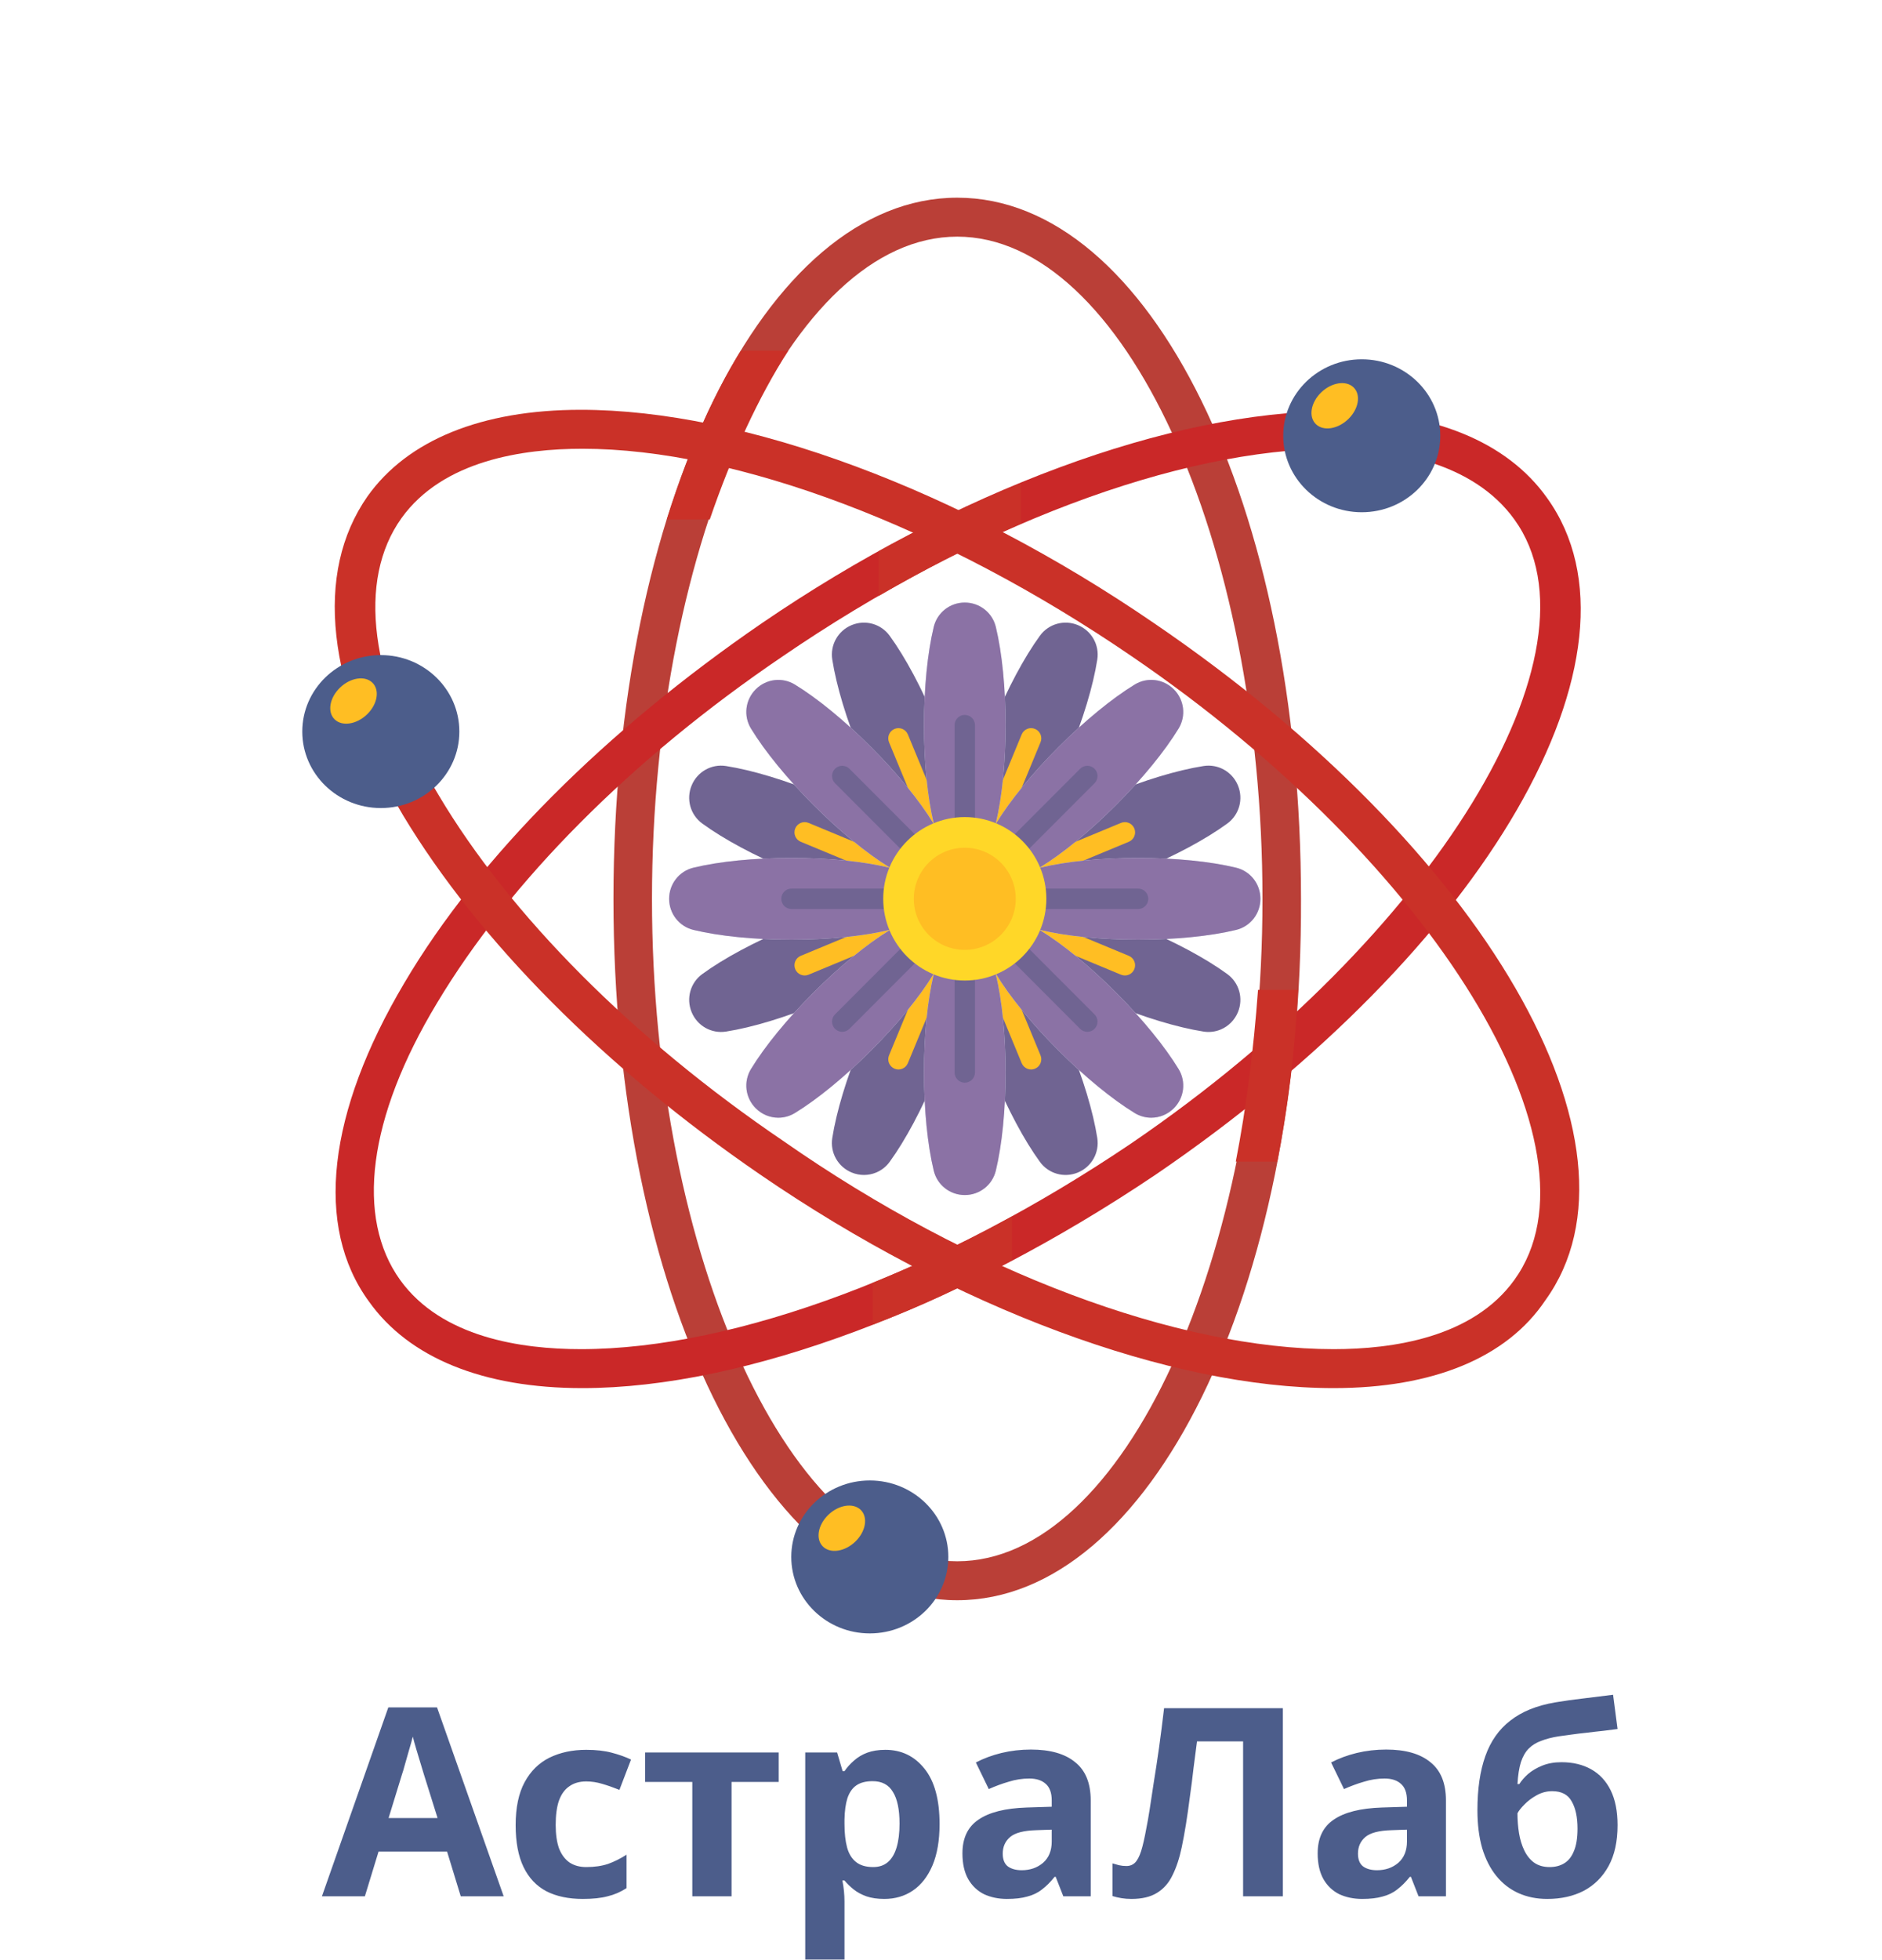
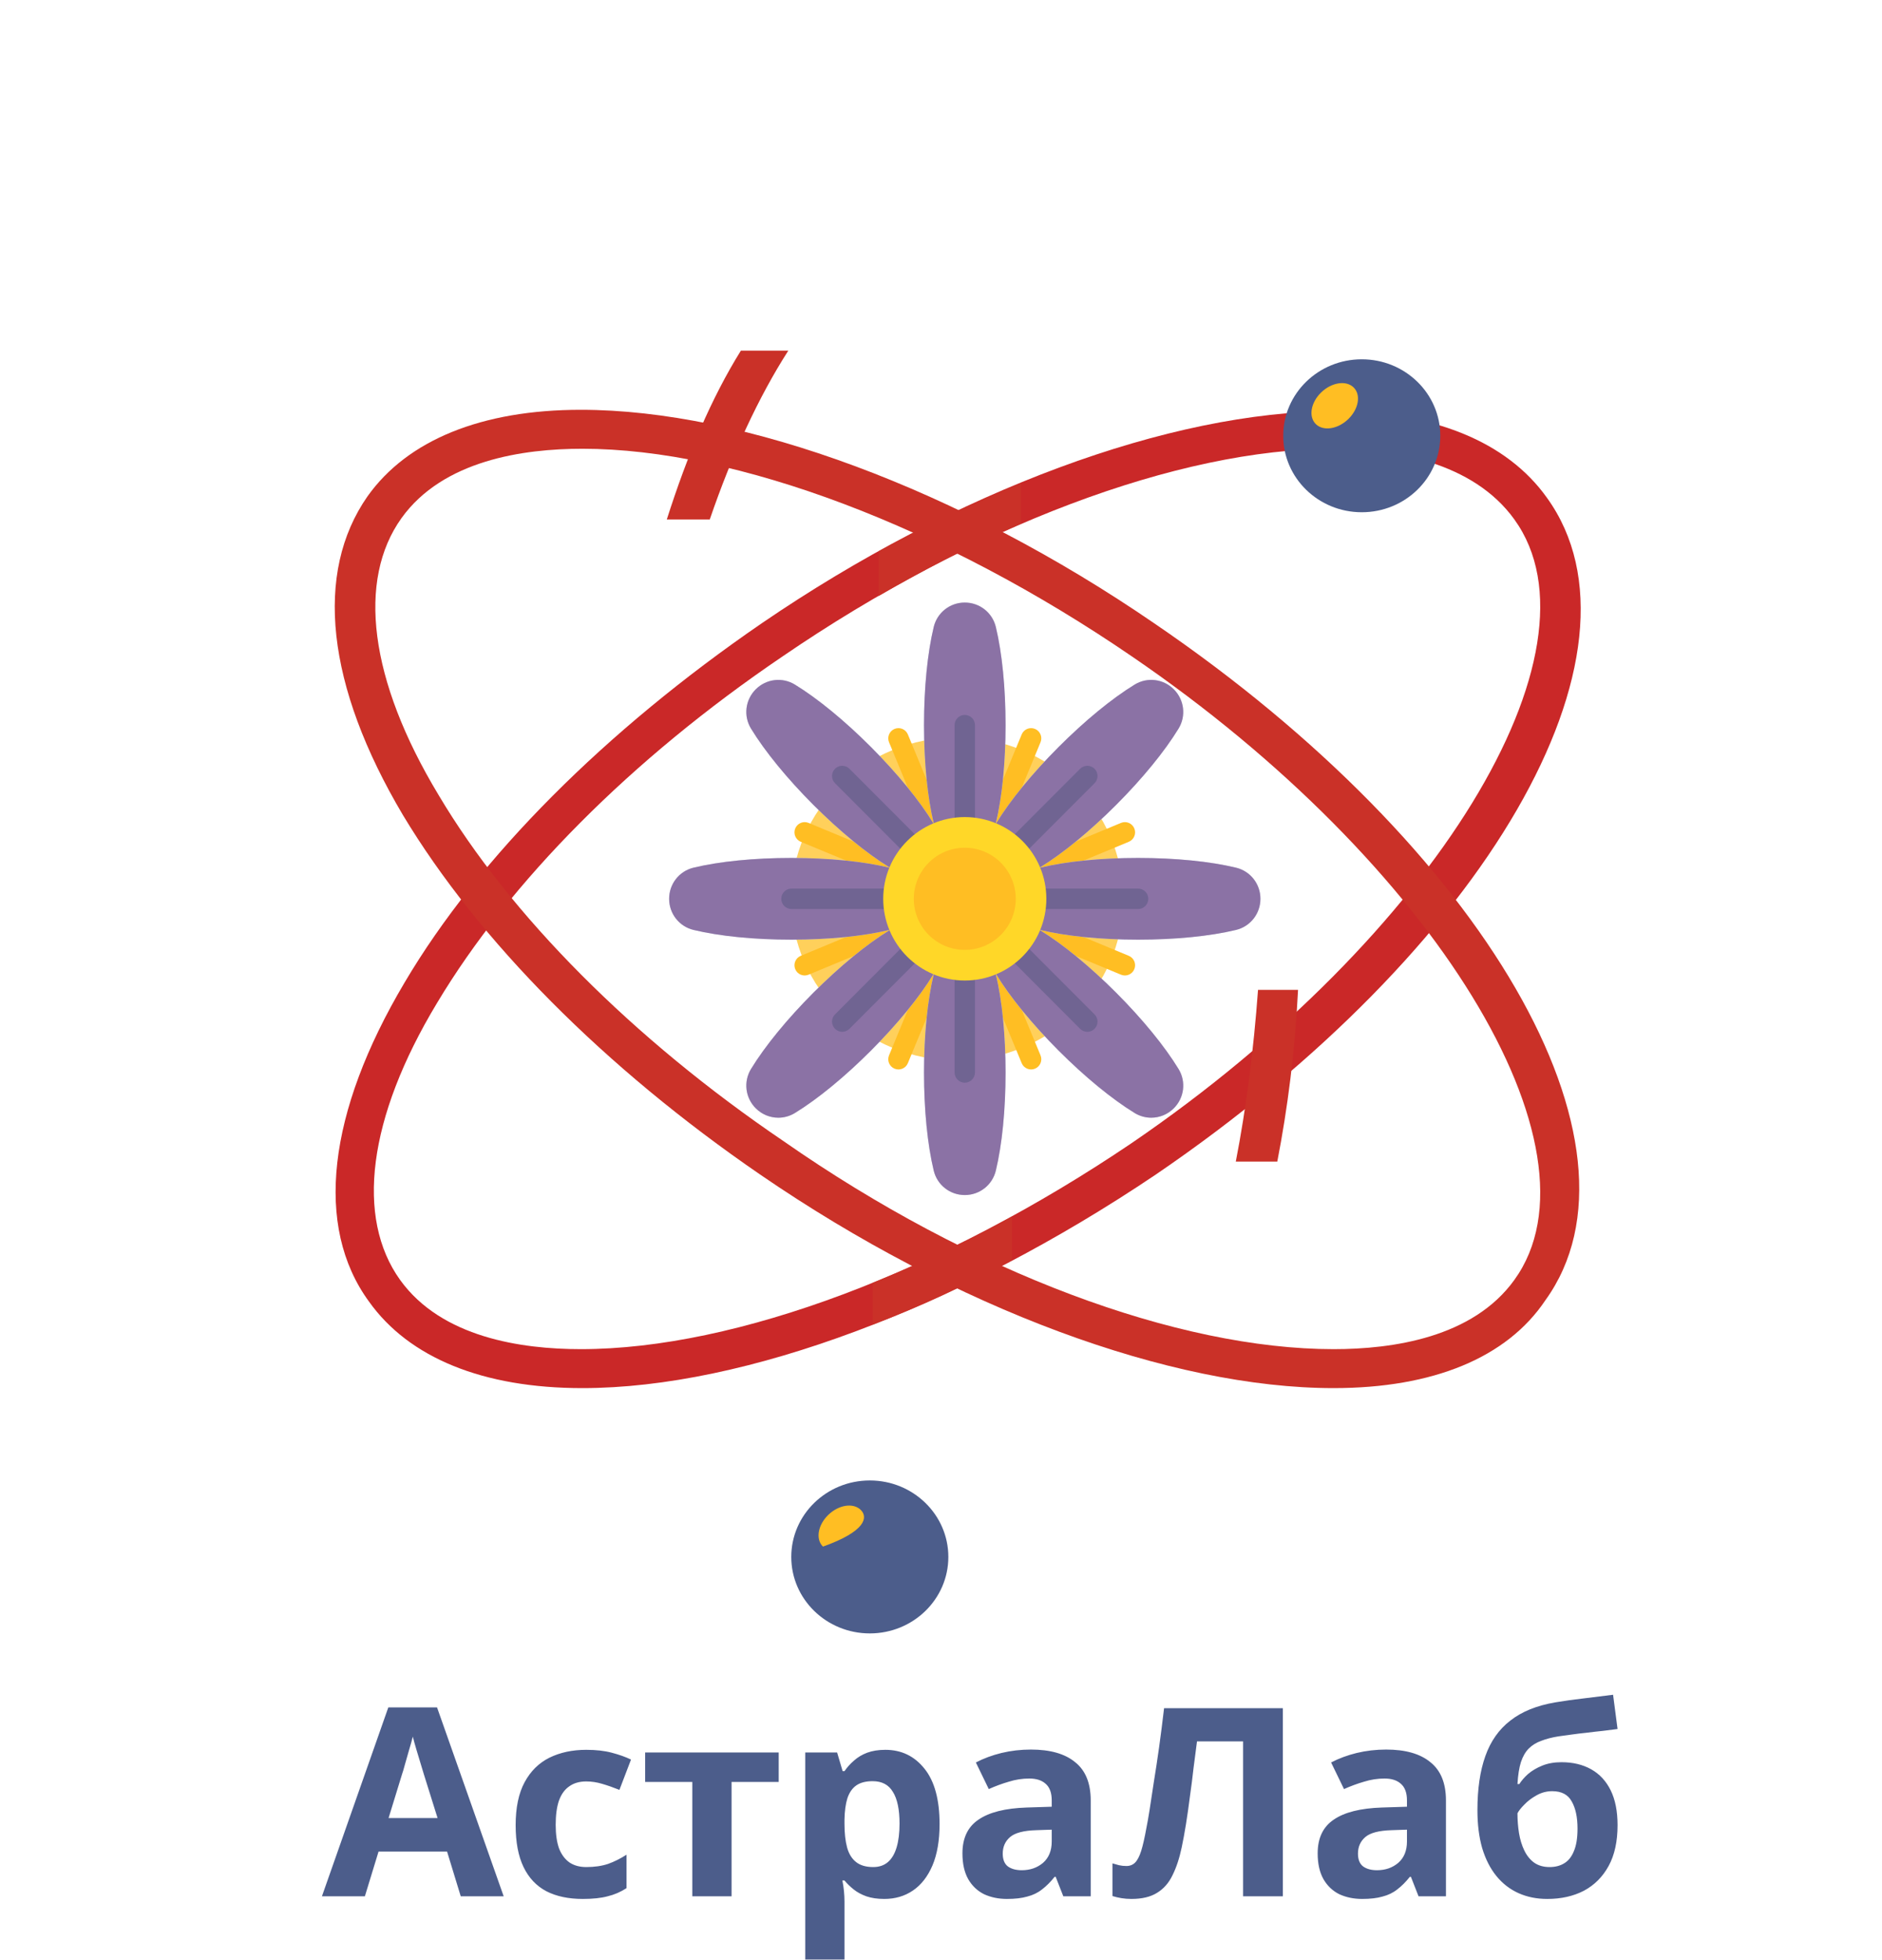
<svg xmlns="http://www.w3.org/2000/svg" width="10018" height="10429" viewBox="0 0 10018 10429" fill="none">
  <g clip-path="url(#clip0_10_1067)">
-     <path d="M5095.39 8516.09C4070 8516.09 3265.47 6880.45 3265.47 4784.06C3265.47 2695.36 4070 1052.04 5095.39 1052.04C6120.78 1052.04 6925.32 2687.68 6925.32 4784.06C6933.2 6872.77 6120.78 8516.09 5095.39 8516.09ZM5095.39 1259.37C4211.98 1259.37 3470.55 2871.97 3470.55 4784.06C3470.55 6696.15 4211.98 8308.75 5095.39 8308.75C5978.8 8308.75 6720.24 6696.15 6720.24 4784.06C6720.24 2871.97 5978.8 1259.37 5095.39 1259.37Z" fill="#BA3F37" />
    <path d="M3099.83 7387.27C2571.36 7387.27 2176.98 7226 1964.01 6926.52C1672.17 6527.21 1743.16 5920.56 2153.32 5229.45C2547.7 4561.37 3226.03 3885.61 4054.23 3317.36C5087.5 2610.88 6231.21 2188.54 7098.84 2188.54C7627.31 2188.54 8021.69 2349.8 8234.66 2649.28C8826.23 3470.94 7911.27 5052.83 6152.33 6250.76C5103.28 6957.24 3967.46 7387.27 3099.83 7387.27ZM7098.84 2388.19C6270.64 2388.19 5174.27 2802.86 4164.65 3493.98C3360.12 4039.19 2713.34 4691.91 2326.84 5336.95C1956.13 5951.28 1893.02 6481.14 2129.65 6811.34C2350.51 7118.5 2776.44 7179.93 3091.94 7179.93C3920.14 7179.93 5016.52 6765.26 6026.13 6081.82C7635.2 4983.72 8565.94 3463.26 8061.13 2764.47C7840.28 2457.3 7414.35 2388.19 7098.84 2388.19Z" fill="#CA2828" />
    <path d="M7098.84 7387.26C6231.21 7387.26 5087.51 6964.91 4046.34 6250.76C3218.14 5682.51 2547.7 5006.75 2145.43 4338.67C1735.27 3647.56 1672.17 3048.59 1956.13 2641.6C2169.09 2342.12 2563.47 2180.85 3091.94 2180.85C3959.58 2180.85 5103.28 2603.2 6144.45 3317.36C7903.38 4515.29 8818.34 6097.18 8226.77 6918.84C8021.69 7226 7627.31 7387.26 7098.84 7387.26ZM3099.83 2388.19C2784.33 2388.19 2358.4 2449.62 2137.54 2756.78C1900.91 3086.98 1964.02 3616.84 2334.73 4231.17C2713.34 4868.53 3368.01 5528.93 4172.54 6074.14C5174.27 6772.94 6270.65 7179.93 7098.84 7179.93C7414.35 7179.93 7840.28 7118.49 8061.13 6811.33C8565.94 6112.54 7635.2 4592.08 6026.13 3493.98C5016.52 2802.86 3920.14 2388.19 3099.83 2388.19Z" fill="#CA3128" />
    <path d="M3778.16 2764.46C3896.48 2418.91 4038.45 2111.74 4196.21 1866.01H3943.8C3786.05 2119.42 3659.85 2418.91 3549.42 2764.46H3778.16Z" fill="#CA3128" />
    <path d="M4677.35 2933.4V3171.45C4929.75 3025.55 5182.16 2895.01 5434.56 2787.5V2572.49C5182.16 2672.32 4929.75 2795.18 4677.35 2933.4Z" fill="#CA3128" />
    <path d="M5095.39 5644.12C5583.29 5644.12 5978.8 5259.06 5978.8 4784.06C5978.8 4309.07 5583.29 3924.01 5095.39 3924.01C4607.5 3924.01 4211.98 4309.07 4211.98 4784.06C4211.98 5259.06 4607.5 5644.12 5095.39 5644.12Z" fill="#FFD05B" />
    <path d="M5007.15 4253.8C4927.06 4175.83 4767.25 4205 4650.2 4318.96C4533.15 4432.91 4503.19 4588.5 4583.27 4666.47C4663.36 4744.44 4823.17 4715.27 4940.22 4601.31C5057.27 4487.36 5087.24 4331.77 5007.15 4253.8Z" fill="#E09461" />
    <path d="M7248.71 2726.07C7479.59 2726.07 7666.75 2543.85 7666.75 2319.08C7666.75 2094.3 7479.59 1912.09 7248.71 1912.09C7017.83 1912.09 6830.67 2094.3 6830.67 2319.08C6830.67 2543.85 7017.83 2726.07 7248.71 2726.07Z" fill="#4C5D8B" />
    <path d="M7205.21 2061.67C7165.17 2022.69 7087.76 2034.84 7032.31 2088.82C6976.87 2142.8 6964.38 2218.16 7004.43 2257.15C7044.47 2296.13 7121.88 2283.98 7177.32 2230C7232.77 2176.02 7245.25 2100.66 7205.21 2061.67Z" fill="#FFBE23" />
-     <path d="M2027.12 4300.28C2257.99 4300.28 2445.16 4118.06 2445.16 3893.29C2445.16 3668.51 2257.99 3486.3 2027.12 3486.3C1796.24 3486.3 1609.07 3668.51 1609.07 3893.29C1609.07 4118.06 1796.24 4300.28 2027.12 4300.28Z" fill="#4C5D8B" />
-     <path d="M1982.19 3632.98C1942.15 3594 1864.74 3606.15 1809.29 3660.13C1753.85 3714.11 1741.36 3789.47 1781.41 3828.46C1821.45 3867.44 1898.86 3855.29 1954.31 3801.31C2009.75 3747.33 2022.24 3671.97 1982.19 3632.98Z" fill="#FFBE23" />
    <path d="M4630.02 8692.7C4860.9 8692.7 5048.07 8510.49 5048.07 8285.71C5048.07 8060.94 4860.9 7878.72 4630.02 7878.72C4399.14 7878.72 4211.98 8060.94 4211.98 8285.71C4211.98 8510.49 4399.14 8692.7 4630.02 8692.7Z" fill="#4C5D8B" />
-     <path d="M4581.49 8035.15C4541.44 7996.17 4464.03 8008.32 4408.59 8062.3C4353.14 8116.28 4340.66 8191.64 4380.7 8230.63C4420.75 8269.61 4498.15 8257.46 4553.6 8203.48C4609.04 8149.5 4621.53 8074.14 4581.49 8035.15Z" fill="#FFBE23" />
+     <path d="M4581.49 8035.15C4541.44 7996.17 4464.03 8008.32 4408.59 8062.3C4353.14 8116.28 4340.66 8191.64 4380.7 8230.63C4609.04 8149.5 4621.53 8074.14 4581.49 8035.15Z" fill="#FFBE23" />
    <path d="M6799.11 6181.65C6854.33 5897.53 6893.76 5590.36 6909.54 5267.84H6696.57C6672.91 5590.36 6633.47 5897.53 6578.26 6181.65H6799.11Z" fill="#CA3128" />
    <path d="M4645.8 7049.38C4890.32 6957.23 5142.72 6842.05 5387.23 6703.83V6473.45C5142.72 6611.68 4890.32 6726.86 4645.8 6826.69V7049.38Z" fill="#CA3128" />
  </g>
  <mask id="mask0_10_1067" style="mask-type:alpha" maskUnits="userSpaceOnUse" x="2632" y="2430" width="5018" height="4707">
    <rect x="2632.84" y="2430.32" width="5016.42" height="4705.88" fill="#D9D9D9" />
  </mask>
  <g mask="url(#mask0_10_1067)">
</g>
  <g clip-path="url(#clip1_10_1067)">
-     <path d="M6406.39 4076.65C6265.8 4098.8 6087.7 4152.8 5904.86 4228.67C5722.01 4304.54 5557.96 4392.52 5442.91 4476.44C5440.32 4478.33 5438.21 4480.64 5435.76 4482.64C5437.76 4480.19 5439.96 4477.97 5441.85 4475.39C5525.63 4360.11 5613.45 4195.78 5689.19 4012.61C5764.92 3829.45 5818.81 3651.04 5840.93 3510.18C5853.18 3432.41 5810.79 3356.96 5737.78 3326.66C5664.86 3296.4 5581.64 3319.73 5535.43 3383.41C5451.65 3498.68 5363.83 3663.01 5288.09 3846.18C5212.36 4029.34 5158.46 4207.75 5136.34 4348.61C5135.8 4352.14 5135.93 4355.59 5135.6 4359.1C5135.27 4355.6 5135.4 4352.13 5134.85 4348.6C5112.74 4207.77 5058.84 4029.35 4983.1 3846.17C4907.36 3663 4819.54 3498.66 4735.77 3383.4C4689.49 3319.74 4606.29 3296.4 4533.27 3326.7C4460.39 3356.94 4418.05 3432.38 4430.25 3510.18C4452.37 3651.02 4506.27 3829.43 4582 4012.61C4657.74 4195.78 4745.57 4360.12 4829.33 4475.38C4831.43 4478.26 4833.97 4480.62 4836.21 4483.33C4833.51 4481.09 4831.16 4478.55 4828.28 4476.45C4713.21 4392.51 4549.18 4304.54 4366.33 4228.66C4183.5 4152.8 4005.4 4098.8 3864.8 4076.65C3787.23 4064.41 3711.89 4106.8 3681.6 4179.99C3651.41 4252.99 3674.7 4336.37 3738.25 4382.69C3853.32 4466.63 4017.36 4554.6 4200.2 4630.48C4383.03 4706.34 4561.13 4760.34 4701.73 4782.5C4704.89 4783 4708.02 4783 4711.16 4783.31C4708 4783.63 4704.89 4783.49 4701.72 4783.99C4561.14 4806.14 4383.04 4860.14 4200.19 4936.01C4017.34 5011.88 3853.29 5099.86 3738.24 5183.78C3674.7 5230.15 3651.4 5313.49 3681.64 5386.64C3711.83 5459.65 3787.13 5502.07 3864.8 5489.85C4005.38 5467.69 4183.48 5413.7 4366.33 5337.82C4549.18 5261.95 4713.22 5173.97 4828.28 5090.05C4831.14 5087.96 4833.48 5085.43 4836.18 5083.2C4833.96 5085.9 4831.42 5088.24 4829.34 5091.11C4745.56 5206.38 4657.74 5370.71 4582 5553.88C4506.27 5737.04 4452.38 5915.45 4430.26 6056.31C4418.01 6134.09 4460.4 6209.53 4533.41 6239.84C4576.48 6257.71 4623.14 6256.88 4663.69 6240.05C4691.75 6228.41 4716.84 6209.12 4735.76 6183.08C4819.55 6067.81 4907.36 5903.48 4983.1 5720.31C5058.83 5537.15 5112.73 5358.74 5134.85 5217.88C5135.4 5214.36 5135.26 5210.9 5135.59 5207.39C5135.92 5210.9 5135.79 5214.36 5136.34 5217.89C5158.46 5358.73 5212.35 5537.15 5288.09 5720.32C5363.83 5903.49 5451.65 6067.83 5535.42 6183.09C5581.7 6246.75 5664.9 6270.09 5737.92 6239.79C5810.8 6209.55 5853.14 6134.11 5840.94 6056.31C5818.82 5915.48 5764.93 5737.06 5689.19 5553.88C5613.45 5370.71 5525.62 5206.37 5441.86 5091.11C5439.76 5088.23 5437.22 5085.87 5434.98 5083.16C5437.68 5085.4 5440.03 5087.95 5442.91 5090.05C5557.98 5173.98 5722.02 5261.96 5904.86 5337.83C6087.69 5413.7 6265.79 5467.69 6406.39 5489.85C6438.13 5494.87 6469.49 5490.73 6497.54 5479.09C6538.08 5462.27 6571.71 5429.75 6589.59 5386.51C6619.78 5313.5 6596.49 5230.12 6532.94 5183.8C6417.87 5099.86 6253.84 5011.89 6070.99 4936.02C5888.16 4860.15 5710.06 4806.16 5569.46 4784C5565.93 4783.45 5562.48 4783.58 5558.97 4783.25C5562.47 4782.92 5565.95 4783.06 5569.47 4782.51C5710.05 4760.35 5888.15 4706.36 6071 4630.48C6253.85 4554.61 6417.9 4466.63 6532.95 4382.71C6596.5 4336.35 6619.79 4253 6589.55 4179.85C6559.35 4106.84 6484.04 4064.41 6406.39 4076.65Z" fill="#706492" />
    <path d="M5967.15 4379.34L5235.85 4682.8L5538.77 3950.19C5550.24 3922.44 5537.1 3890.66 5509.4 3879.17C5481.71 3867.67 5449.98 3880.83 5438.51 3908.59L5135.59 4641.2L4832.68 3908.6C4821.21 3880.86 4789.46 3867.69 4761.77 3879.17C4734.08 3890.66 4720.93 3922.47 4732.4 3950.2L5035.31 4682.8L4304 4379.34C4276.3 4367.85 4244.58 4381.01 4233.1 4408.76C4221.63 4436.51 4234.77 4468.29 4262.47 4479.78L4993.79 4783.25L4262.49 5086.7C4234.8 5098.2 4221.65 5130 4233.12 5157.74C4244.59 5185.47 4276.33 5198.65 4304.02 5187.16L5035.31 4883.71L4732.4 5616.33C4720.93 5644.07 4734.06 5675.86 4761.76 5687.35C4775.61 5693.1 4790.47 5692.67 4803.3 5687.35C4816.12 5682.03 4826.92 5671.8 4832.66 5657.93L5135.59 4925.31L5438.5 5657.91C5449.97 5685.65 5481.71 5698.82 5509.4 5687.33C5537.09 5675.84 5550.24 5644.04 5538.77 5616.3L5235.87 4883.7L5967.17 5187.16C5981.02 5192.91 5995.88 5192.48 6008.71 5187.16C6021.53 5181.84 6032.33 5171.61 6038.07 5157.74C6049.55 5129.99 6036.41 5098.21 6008.71 5086.72L5277.39 4783.25L6008.68 4479.8C6036.37 4468.31 6049.52 4436.51 6038.06 4408.77C6026.59 4381.03 5994.84 4367.86 5967.15 4379.34Z" fill="#FFBE23" />
    <path d="M6579.58 4617.61C6441.23 4584.19 6256.06 4565.79 6058.15 4565.79C5860.23 4565.79 5675.06 4584.19 5536.72 4617.61C5533.6 4618.36 5530.77 4619.69 5527.73 4620.6C5530.52 4619.1 5533.4 4617.91 5536.13 4616.22C5657.57 4541.85 5801.49 4423.69 5941.42 4283.5C6081.36 4143.32 6199.31 3999.14 6273.55 3877.49C6314.57 3810.33 6304.23 3724.37 6248.35 3668.39C6192.54 3612.48 6106.75 3602.13 6039.73 3643.25C5918.3 3717.62 5774.38 3835.78 5634.44 3975.97C5494.51 4116.16 5376.56 4260.33 5302.31 4381.98C5300.46 4385.02 5299.26 4388.27 5297.62 4391.38C5298.65 4388.01 5300.1 4384.87 5300.94 4381.4C5334.3 4242.81 5352.66 4057.32 5352.66 3859.04C5352.66 3660.77 5334.3 3475.27 5300.94 3336.68C5282.49 3260.13 5214.55 3206.67 5135.51 3206.67C5056.62 3206.67 4988.68 3260.13 4970.24 3336.69C4936.88 3475.28 4918.52 3660.78 4918.52 3859.05C4918.52 4057.32 4936.88 4242.82 4970.24 4381.41C4971.08 4384.88 4972.53 4388.03 4973.56 4391.39C4971.91 4388.28 4970.72 4385.03 4968.86 4382C4894.62 4260.34 4776.67 4116.17 4636.74 3975.98C4496.8 3835.79 4352.88 3717.64 4231.44 3643.26C4164.45 3602.22 4078.66 3612.5 4022.72 3668.5C3966.93 3724.39 3956.61 3810.34 3997.62 3877.49C4071.87 3999.15 4189.81 4143.32 4329.75 4283.51C4469.69 4423.7 4613.6 4541.85 4735.04 4616.23C4737.77 4617.9 4740.65 4619.11 4743.43 4620.61C4740.4 4619.69 4737.57 4618.37 4734.46 4617.62C4596.11 4584.19 4410.94 4565.79 4213.03 4565.79C4015.11 4565.79 3829.94 4584.19 3691.6 4617.61C3615.18 4636.09 3561.81 4704.15 3561.81 4783.34C3561.81 4862.36 3615.18 4930.43 3691.6 4948.9C3829.94 4982.32 4015.11 5000.72 4213.03 5000.72C4410.94 5000.72 4596.11 4982.32 4734.46 4948.9C4737.91 4948.06 4741.03 4946.62 4744.37 4945.59C4741.28 4947.23 4738.05 4948.42 4735.04 4950.28C4613.6 5024.65 4469.69 5142.81 4329.75 5283C4189.81 5423.19 4071.87 5567.36 3997.62 5689.01C3956.6 5756.17 3966.94 5842.13 4022.82 5898.11C4055.78 5931.14 4099.22 5948.26 4143.09 5948.26C4173.46 5948.26 4204.01 5940.05 4231.43 5923.25C4352.87 5848.87 4496.79 5730.71 4636.72 5590.53C4776.66 5450.34 4894.61 5306.17 4968.85 5184.51C4970.7 5181.47 4971.91 5178.22 4973.55 5175.11C4972.52 5178.48 4971.07 5181.63 4970.23 5185.1C4936.87 5323.69 4918.51 5509.19 4918.51 5707.46C4918.51 5905.73 4936.87 6091.23 4970.24 6229.82C4988.68 6306.38 5056.61 6359.84 5135.67 6359.84C5214.55 6359.84 5282.49 6306.38 5300.93 6229.82C5334.29 6091.23 5352.66 5905.73 5352.66 5707.46C5352.66 5509.19 5334.29 5323.69 5300.93 5185.1C5300.1 5181.63 5298.64 5178.48 5297.61 5175.11C5299.26 5178.22 5300.45 5181.47 5302.31 5184.51C5376.55 5306.17 5494.5 5450.34 5634.44 5590.53C5774.37 5730.71 5918.29 5848.87 6039.73 5923.25C6067.13 5940.05 6097.68 5948.26 6128.05 5948.26C6171.93 5948.26 6215.41 5931.11 6248.46 5898C6304.24 5842.12 6314.57 5756.17 6273.55 5689.01C6199.31 5567.36 6081.36 5423.19 5941.42 5283C5801.49 5142.81 5657.57 5024.65 5536.13 4950.28C5533.09 4948.42 5529.84 4947.21 5526.73 4945.57C5530.1 4946.61 5533.25 4948.06 5536.72 4948.9C5675.06 4982.32 5860.23 5000.72 6058.15 5000.72C6256.06 5000.72 6441.23 4982.32 6579.58 4948.9C6656 4930.42 6709.36 4862.36 6709.36 4783.17C6709.36 4704.15 6656 4636.09 6579.58 4617.61Z" fill="#D3D9E9" />
    <path d="M6058.15 4728.89H5266.59L5826.32 4168.17C5847.51 4146.93 5847.51 4112.53 5826.32 4091.29C5805.12 4070.06 5770.77 4070.06 5749.58 4091.29L5189.86 4652.02V3859.05C5189.86 3829.03 5165.56 3804.69 5135.59 3804.69C5105.62 3804.69 5081.32 3829.03 5081.32 3859.05V4652.02L4521.59 4091.29C4500.39 4070.06 4466.05 4070.06 4444.85 4091.29C4423.65 4112.53 4423.65 4146.93 4444.85 4168.17L5004.58 4728.89H4213.03C4183.06 4728.89 4158.76 4753.24 4158.76 4783.26C4158.76 4813.28 4183.06 4837.63 4213.03 4837.63H5004.58L4444.85 5398.35C4423.65 5419.59 4423.65 5453.99 4444.85 5475.23C4455.46 5485.85 4469.33 5491.15 4483.22 5491.15C4497.11 5491.15 4510.99 5485.85 4521.59 5475.23L5081.32 4914.5V5707.47C5081.32 5737.49 5105.62 5761.84 5135.59 5761.84C5165.56 5761.84 5189.86 5737.49 5189.86 5707.47V4914.5L5749.58 5475.22C5760.19 5485.85 5774.06 5491.15 5787.95 5491.15C5801.84 5491.15 5815.72 5485.84 5826.32 5475.22C5847.51 5453.99 5847.51 5419.58 5826.32 5398.35L5266.59 4837.63H6058.15C6088.12 4837.63 6112.42 4813.28 6112.42 4783.26C6112.42 4753.24 6088.12 4728.89 6058.15 4728.89Z" fill="#F0E4C8" />
    <path d="M6579.58 4617.61C6441.23 4584.19 6256.06 4565.79 6058.15 4565.79C5860.23 4565.79 5675.06 4584.19 5536.72 4617.61C5533.6 4618.36 5530.77 4619.69 5527.73 4620.6C5530.52 4619.1 5533.4 4617.91 5536.13 4616.22C5657.57 4541.85 5801.49 4423.69 5941.42 4283.5C6081.36 4143.32 6199.31 3999.14 6273.55 3877.49C6314.57 3810.33 6304.23 3724.37 6248.35 3668.39C6192.54 3612.48 6106.75 3602.13 6039.73 3643.25C5918.3 3717.62 5774.38 3835.78 5634.44 3975.97C5494.51 4116.16 5376.56 4260.33 5302.31 4381.98C5300.46 4385.02 5299.26 4388.27 5297.62 4391.38C5298.65 4388.01 5300.1 4384.87 5300.94 4381.4C5334.3 4242.81 5352.66 4057.32 5352.66 3859.04C5352.66 3660.77 5334.3 3475.27 5300.94 3336.68C5282.49 3260.13 5214.55 3206.67 5135.51 3206.67C5056.62 3206.67 4988.68 3260.13 4970.24 3336.69C4936.88 3475.28 4918.52 3660.78 4918.52 3859.05C4918.52 4057.32 4936.88 4242.82 4970.24 4381.41C4971.08 4384.88 4972.53 4388.03 4973.56 4391.39C4971.91 4388.28 4970.72 4385.03 4968.86 4382C4894.62 4260.34 4776.67 4116.17 4636.74 3975.98C4496.8 3835.79 4352.88 3717.64 4231.44 3643.26C4164.45 3602.22 4078.66 3612.5 4022.72 3668.5C3966.93 3724.39 3956.61 3810.34 3997.62 3877.49C4071.87 3999.15 4189.81 4143.32 4329.75 4283.51C4469.69 4423.7 4613.6 4541.85 4735.04 4616.23C4737.77 4617.9 4740.65 4619.11 4743.43 4620.61C4740.4 4619.69 4737.57 4618.37 4734.46 4617.62C4596.11 4584.19 4410.94 4565.79 4213.03 4565.79C4015.11 4565.79 3829.94 4584.19 3691.6 4617.61C3615.18 4636.09 3561.81 4704.15 3561.81 4783.34C3561.81 4862.36 3615.18 4930.43 3691.6 4948.9C3829.94 4982.32 4015.11 5000.72 4213.03 5000.72C4410.94 5000.72 4596.11 4982.32 4734.46 4948.9C4737.91 4948.06 4741.03 4946.62 4744.37 4945.59C4741.28 4947.23 4738.05 4948.42 4735.04 4950.28C4613.6 5024.65 4469.69 5142.81 4329.75 5283C4189.81 5423.19 4071.87 5567.36 3997.62 5689.01C3956.6 5756.17 3966.94 5842.13 4022.82 5898.11C4055.78 5931.14 4099.22 5948.26 4143.09 5948.26C4173.46 5948.26 4204.01 5940.05 4231.43 5923.25C4352.87 5848.87 4496.79 5730.71 4636.72 5590.53C4776.66 5450.34 4894.61 5306.17 4968.85 5184.51C4970.7 5181.47 4971.91 5178.22 4973.55 5175.11C4972.52 5178.48 4971.07 5181.63 4970.23 5185.1C4936.87 5323.69 4918.51 5509.19 4918.51 5707.46C4918.51 5905.73 4936.87 6091.23 4970.24 6229.82C4988.68 6306.38 5056.61 6359.84 5135.67 6359.84C5214.55 6359.84 5282.49 6306.38 5300.93 6229.82C5334.29 6091.23 5352.66 5905.73 5352.66 5707.46C5352.66 5509.19 5334.29 5323.69 5300.93 5185.1C5300.1 5181.63 5298.64 5178.48 5297.61 5175.11C5299.26 5178.22 5300.45 5181.47 5302.31 5184.51C5376.55 5306.17 5494.5 5450.34 5634.44 5590.53C5774.37 5730.71 5918.29 5848.87 6039.73 5923.25C6067.13 5940.05 6097.68 5948.26 6128.05 5948.26C6171.93 5948.26 6215.41 5931.11 6248.46 5898C6304.24 5842.12 6314.57 5756.17 6273.55 5689.01C6199.31 5567.36 6081.36 5423.19 5941.42 5283C5801.49 5142.81 5657.57 5024.65 5536.13 4950.28C5533.09 4948.42 5529.84 4947.21 5526.73 4945.57C5530.1 4946.61 5533.25 4948.06 5536.72 4948.9C5675.06 4982.32 5860.23 5000.72 6058.15 5000.72C6256.06 5000.72 6441.23 4982.32 6579.58 4948.9C6656 4930.42 6709.36 4862.36 6709.36 4783.17C6709.36 4704.15 6656 4636.09 6579.58 4617.61Z" fill="#8B72A5" />
    <path d="M6058.15 4728.89H5266.59L5826.32 4168.17C5847.51 4146.93 5847.51 4112.53 5826.32 4091.29C5805.12 4070.06 5770.77 4070.06 5749.58 4091.29L5189.86 4652.02V3859.05C5189.86 3829.03 5165.56 3804.69 5135.59 3804.69C5105.62 3804.69 5081.32 3829.03 5081.32 3859.05V4652.02L4521.59 4091.29C4500.39 4070.06 4466.05 4070.06 4444.85 4091.29C4423.65 4112.53 4423.65 4146.93 4444.85 4168.17L5004.58 4728.89H4213.03C4183.06 4728.89 4158.76 4753.24 4158.76 4783.26C4158.76 4813.28 4183.06 4837.63 4213.03 4837.63H5004.58L4444.85 5398.35C4423.65 5419.59 4423.65 5453.99 4444.85 5475.23C4455.46 5485.85 4469.33 5491.15 4483.22 5491.15C4497.11 5491.15 4510.99 5485.85 4521.59 5475.23L5081.32 4914.5V5707.47C5081.32 5737.49 5105.62 5761.84 5135.59 5761.84C5165.56 5761.84 5189.86 5737.49 5189.86 5707.47V4914.5L5749.58 5475.22C5760.19 5485.85 5774.06 5491.15 5787.95 5491.15C5801.84 5491.15 5815.72 5485.84 5826.32 5475.22C5847.51 5453.99 5847.51 5419.58 5826.32 5398.35L5266.59 4837.63H6058.15C6088.12 4837.63 6112.42 4813.28 6112.42 4783.26C6112.42 4753.24 6088.12 4728.89 6058.15 4728.89Z" fill="#706492" />
    <path d="M5135.59 5218.18C5375.36 5218.18 5569.74 5023.46 5569.74 4783.26C5569.74 4543.06 5375.36 4348.34 5135.59 4348.34C4895.81 4348.34 4701.44 4543.06 4701.44 4783.26C4701.44 5023.46 4895.81 5218.18 5135.59 5218.18Z" fill="#FFD728" />
    <path d="M5135.58 5055.08C5285.44 5055.08 5406.93 4933.38 5406.93 4783.25C5406.93 4633.13 5285.44 4511.43 5135.58 4511.43C4985.73 4511.43 4864.24 4633.13 4864.24 4783.25C4864.24 4933.38 4985.73 5055.08 5135.58 5055.08Z" fill="#FFBE23" />
  </g>
  <path d="M2452.59 10091.8L2379.68 9853.43H2015.14L1942.23 10091.8H1713.68L2067.01 9086.48H2326.4L2681.14 10091.8H2452.59ZM2256.3 9442.61C2251.62 9426.72 2245.55 9406.62 2238.07 9382.32C2230.59 9358.02 2223.11 9333.25 2215.64 9308.01C2208.16 9282.77 2202.08 9260.8 2197.41 9242.11C2192.74 9260.8 2186.19 9284.17 2177.78 9312.21C2170.3 9339.32 2162.82 9365.5 2155.35 9390.73C2148.8 9415.04 2143.66 9432.33 2139.92 9442.61L2068.42 9675.36H2329.21L2256.3 9442.61ZM3102.37 10105.8C3026.66 10105.8 2962.16 10092.3 2908.88 10065.1C2855.6 10037.1 2814.94 9994.11 2786.9 9936.15C2758.85 9878.2 2744.83 9803.89 2744.83 9713.22C2744.83 9619.74 2760.72 9543.56 2792.5 9484.67C2824.29 9425.79 2868.22 9382.32 2924.3 9354.28C2981.32 9326.24 3046.75 9312.21 3120.6 9312.21C3172.94 9312.21 3218.28 9317.36 3256.6 9327.64C3295.86 9337.92 3329.98 9350.07 3358.95 9364.09L3297.26 9525.33C3264.55 9512.25 3233.7 9501.5 3204.72 9493.09C3176.68 9484.67 3148.64 9480.47 3120.6 9480.47C3084.14 9480.47 3053.76 9489.35 3029.46 9507.11C3005.16 9523.93 2986.93 9549.64 2974.78 9584.22C2963.56 9617.87 2957.95 9660.4 2957.95 9711.81C2957.95 9762.29 2964.03 9804.35 2976.18 9838C2989.27 9870.72 3007.96 9895.49 3032.26 9912.32C3056.57 9928.21 3086.01 9936.15 3120.6 9936.15C3164.53 9936.15 3203.32 9930.54 3236.97 9919.33C3270.62 9907.17 3303.34 9890.82 3335.12 9870.25V10048.3C3303.34 10068.9 3269.69 10083.4 3234.17 10091.8C3199.58 10101.1 3155.65 10105.8 3102.37 10105.8ZM4145.07 9483.27H3894.1V10091.8H3685.18V9483.27H3434.21V9326.24H4145.07V9483.27ZM4712.55 9312.21C4798.55 9312.21 4868.19 9345.87 4921.47 9413.17C4974.75 9479.53 5001.39 9577.68 5001.39 9707.61C5001.39 9794.54 4988.77 9867.92 4963.53 9927.74C4938.29 9986.63 4903.71 10031 4859.78 10060.9C4815.84 10090.9 4764.9 10105.8 4706.95 10105.8C4670.49 10105.8 4638.71 10101.1 4611.6 10091.8C4585.43 10082.4 4563 10070.3 4544.3 10055.3C4525.61 10040.4 4509.25 10024.5 4495.23 10007.7H4484.01C4487.75 10025.4 4490.55 10044.1 4492.42 10063.7C4494.29 10082.4 4495.23 10101.1 4495.23 10119.8V10428.3H4286.31V9326.24H4455.97L4485.41 9425.79H4495.23C4509.25 9405.22 4526.07 9386.53 4545.7 9369.7C4565.33 9351.94 4588.7 9337.92 4615.81 9327.64C4643.85 9317.36 4676.1 9312.21 4712.55 9312.21ZM4645.25 9479.07C4608.8 9479.07 4579.82 9486.54 4558.32 9501.5C4536.82 9516.45 4520.93 9539.36 4510.65 9570.2C4501.3 9600.11 4496.16 9637.97 4495.23 9683.77V9706.21C4495.23 9755.75 4499.9 9797.81 4509.25 9832.4C4518.6 9866.05 4534.49 9891.75 4556.92 9909.51C4579.35 9927.27 4609.73 9936.15 4648.06 9936.15C4679.84 9936.15 4706.01 9927.27 4726.58 9909.51C4747.14 9891.75 4762.56 9865.58 4772.85 9830.99C4783.13 9796.41 4788.27 9754.35 4788.27 9704.8C4788.27 9630.03 4776.58 9573.94 4753.22 9536.55C4730.78 9498.23 4694.79 9479.07 4645.25 9479.07ZM5487.66 9310.81C5590.48 9310.81 5668.99 9333.25 5723.21 9378.11C5778.36 9422.05 5805.93 9489.81 5805.93 9581.42V10091.8H5660.11L5619.45 9988.03H5613.84C5592.35 10015.1 5569.91 10037.6 5546.54 10055.3C5524.11 10073.1 5497.94 10085.7 5468.03 10093.2C5439.05 10101.6 5403.06 10105.8 5360.06 10105.8C5315.2 10105.8 5274.54 10097.4 5238.08 10080.6C5202.56 10062.8 5174.52 10036.2 5153.95 10000.6C5133.39 9964.19 5123.11 9918.39 5123.11 9863.24C5123.11 9781.92 5151.62 9722.1 5208.64 9683.77C5265.66 9644.51 5351.18 9623.01 5465.22 9619.28L5598.42 9615.07V9581.42C5598.42 9541.23 5587.67 9511.78 5566.17 9493.09C5545.61 9474.39 5516.63 9465.04 5479.24 9465.04C5441.85 9465.04 5405.4 9470.65 5369.88 9481.87C5334.36 9492.15 5298.84 9505.24 5263.32 9521.13L5194.62 9379.52C5235.74 9358.02 5281.08 9341.19 5330.62 9329.04C5381.1 9316.89 5433.44 9310.81 5487.66 9310.81ZM5517.1 9739.86C5449.8 9741.73 5403.06 9753.88 5376.89 9776.31C5350.72 9798.75 5337.63 9828.19 5337.63 9864.64C5337.63 9896.43 5346.98 9919.33 5365.67 9933.35C5384.37 9946.43 5408.67 9952.98 5438.58 9952.98C5483.45 9952.98 5521.31 9939.89 5552.15 9913.72C5583 9886.61 5598.42 9848.75 5598.42 9800.15V9737.05L5517.1 9739.86ZM6828.79 10091.8H6617.07V9267.35H6371.7C6366.1 9310.35 6360.02 9357.08 6353.48 9407.56C6347.87 9458.03 6341.33 9509.44 6333.85 9561.79C6327.3 9613.2 6320.29 9662.27 6312.82 9709.01C6305.34 9754.81 6297.86 9795.47 6290.38 9830.99C6278.23 9888.95 6261.87 9938.49 6241.31 9979.62C6221.68 10020.7 6194.1 10052.1 6158.58 10073.6C6124 10095.1 6078.66 10105.8 6022.58 10105.8C6003.89 10105.8 5986.13 10104.4 5969.3 10101.6C5952.47 10098.8 5936.58 10095.1 5921.63 10090.4V9916.52C5933.78 9920.26 5945.46 9923.53 5956.68 9926.34C5968.83 9929.14 5981.92 9930.54 5995.94 9930.54C6014.63 9930.54 6030.06 9924.47 6042.21 9912.32C6054.36 9900.16 6065.11 9879.6 6074.46 9850.62C6083.81 9820.71 6093.15 9779.58 6102.5 9727.24C6107.17 9704.8 6112.78 9673.02 6119.33 9631.89C6125.87 9589.83 6133.35 9540.76 6141.76 9484.67C6151.11 9427.65 6160.45 9365.96 6169.8 9299.6C6179.15 9232.3 6188.03 9162.66 6196.44 9090.68H6828.79V10091.8ZM7378.58 9310.81C7481.4 9310.81 7559.92 9333.25 7614.13 9378.11C7669.28 9422.05 7696.86 9489.81 7696.86 9581.42V10091.8H7551.04L7510.38 9988.03H7504.77C7483.27 10015.1 7460.84 10037.6 7437.47 10055.3C7415.03 10073.1 7388.86 10085.7 7358.95 10093.2C7329.97 10101.6 7293.99 10105.8 7250.99 10105.8C7206.12 10105.8 7165.46 10097.4 7129.01 10080.6C7093.49 10062.8 7065.44 10036.2 7044.88 10000.6C7024.31 9964.19 7014.03 9918.39 7014.03 9863.24C7014.03 9781.92 7042.54 9722.1 7099.56 9683.77C7156.58 9644.51 7242.11 9623.01 7356.15 9619.28L7489.35 9615.07V9581.42C7489.35 9541.23 7478.6 9511.78 7457.1 9493.09C7436.53 9474.39 7407.56 9465.04 7370.17 9465.04C7332.78 9465.04 7296.32 9470.65 7260.8 9481.87C7225.28 9492.15 7189.76 9505.24 7154.24 9521.13L7085.54 9379.52C7126.67 9358.02 7172 9341.19 7221.54 9329.04C7272.02 9316.89 7324.37 9310.81 7378.58 9310.81ZM7408.02 9739.86C7340.72 9741.73 7293.99 9753.88 7267.81 9776.31C7241.64 9798.75 7228.55 9828.19 7228.55 9864.64C7228.55 9896.43 7237.9 9919.33 7256.6 9933.35C7275.29 9946.43 7299.59 9952.98 7329.51 9952.98C7374.37 9952.98 7412.23 9939.89 7443.08 9913.72C7473.92 9886.61 7489.35 9848.75 7489.35 9800.15V9737.05L7408.02 9739.86ZM7864.43 9633.3C7864.43 9520.19 7878.45 9424.38 7906.49 9345.87C7934.54 9266.41 7978.94 9203.32 8039.69 9156.58C8100.45 9108.91 8179.9 9076.66 8278.05 9059.84C8327.59 9051.42 8377.6 9044.41 8428.08 9038.8C8479.49 9032.26 8532.3 9025.72 8586.51 9019.18L8610.35 9201.45C8586.98 9204.25 8561.28 9207.52 8533.23 9211.26C8505.19 9214.07 8476.68 9217.34 8447.71 9221.08C8419.66 9223.88 8392.56 9227.15 8366.38 9230.89C8340.21 9234.63 8316.38 9237.9 8294.88 9240.71C8260.29 9246.32 8229.91 9254.26 8203.74 9264.54C8177.57 9273.89 8155.6 9287.44 8137.84 9305.2C8120.08 9322.96 8106.06 9347.27 8095.78 9378.11C8086.43 9408.03 8080.35 9446.82 8077.55 9494.49H8087.37C8098.58 9476.73 8114.01 9458.97 8133.63 9441.21C8154.2 9423.45 8179.44 9408.49 8209.35 9396.34C8239.26 9384.19 8273.38 9378.11 8311.7 9378.11C8372.46 9378.11 8425.27 9390.73 8470.14 9415.97C8515.01 9441.21 8549.59 9478.6 8573.9 9528.14C8598.2 9577.68 8610.35 9639.37 8610.35 9713.22C8610.35 9800.15 8594.46 9872.59 8562.68 9930.54C8530.9 9988.5 8486.97 10032.4 8430.88 10062.3C8374.8 10091.3 8309.83 10105.8 8235.99 10105.8C8179.9 10105.8 8128.96 10095.5 8083.16 10075C8037.36 10054.4 7998.1 10024 7965.38 9983.82C7932.67 9943.63 7907.43 9894.09 7889.67 9835.2C7872.84 9776.31 7864.43 9709.01 7864.43 9633.3ZM8248.61 9936.15C8278.52 9936.15 8304.22 9929.61 8325.72 9916.52C8348.16 9903.44 8365.45 9881.94 8377.6 9852.03C8390.69 9822.11 8397.23 9781.92 8397.23 9731.44C8397.23 9670.69 8386.95 9622.55 8366.38 9587.03C8346.75 9550.57 8312.17 9532.35 8262.63 9532.35C8232.72 9532.35 8204.67 9539.82 8178.5 9554.78C8153.26 9568.8 8131.77 9585.16 8114.01 9603.85C8096.25 9621.61 8084.09 9637.04 8077.55 9650.12C8077.55 9686.58 8080.35 9722.1 8085.96 9756.68C8091.57 9790.33 8100.92 9820.71 8114.01 9847.82C8127.09 9874.93 8144.38 9896.43 8165.88 9912.32C8188.32 9928.21 8215.89 9936.15 8248.61 9936.15Z" fill="#4C5D8B" />
  <defs>
    <clipPath id="clip0_10_1067">
      <rect width="10017.3" height="9752.42" fill="white" />
    </clipPath>
    <clipPath id="clip1_10_1067">
      <rect width="3147.56" height="3153.18" fill="white" transform="translate(3561.81 3206.67)" />
    </clipPath>
  </defs>
</svg>